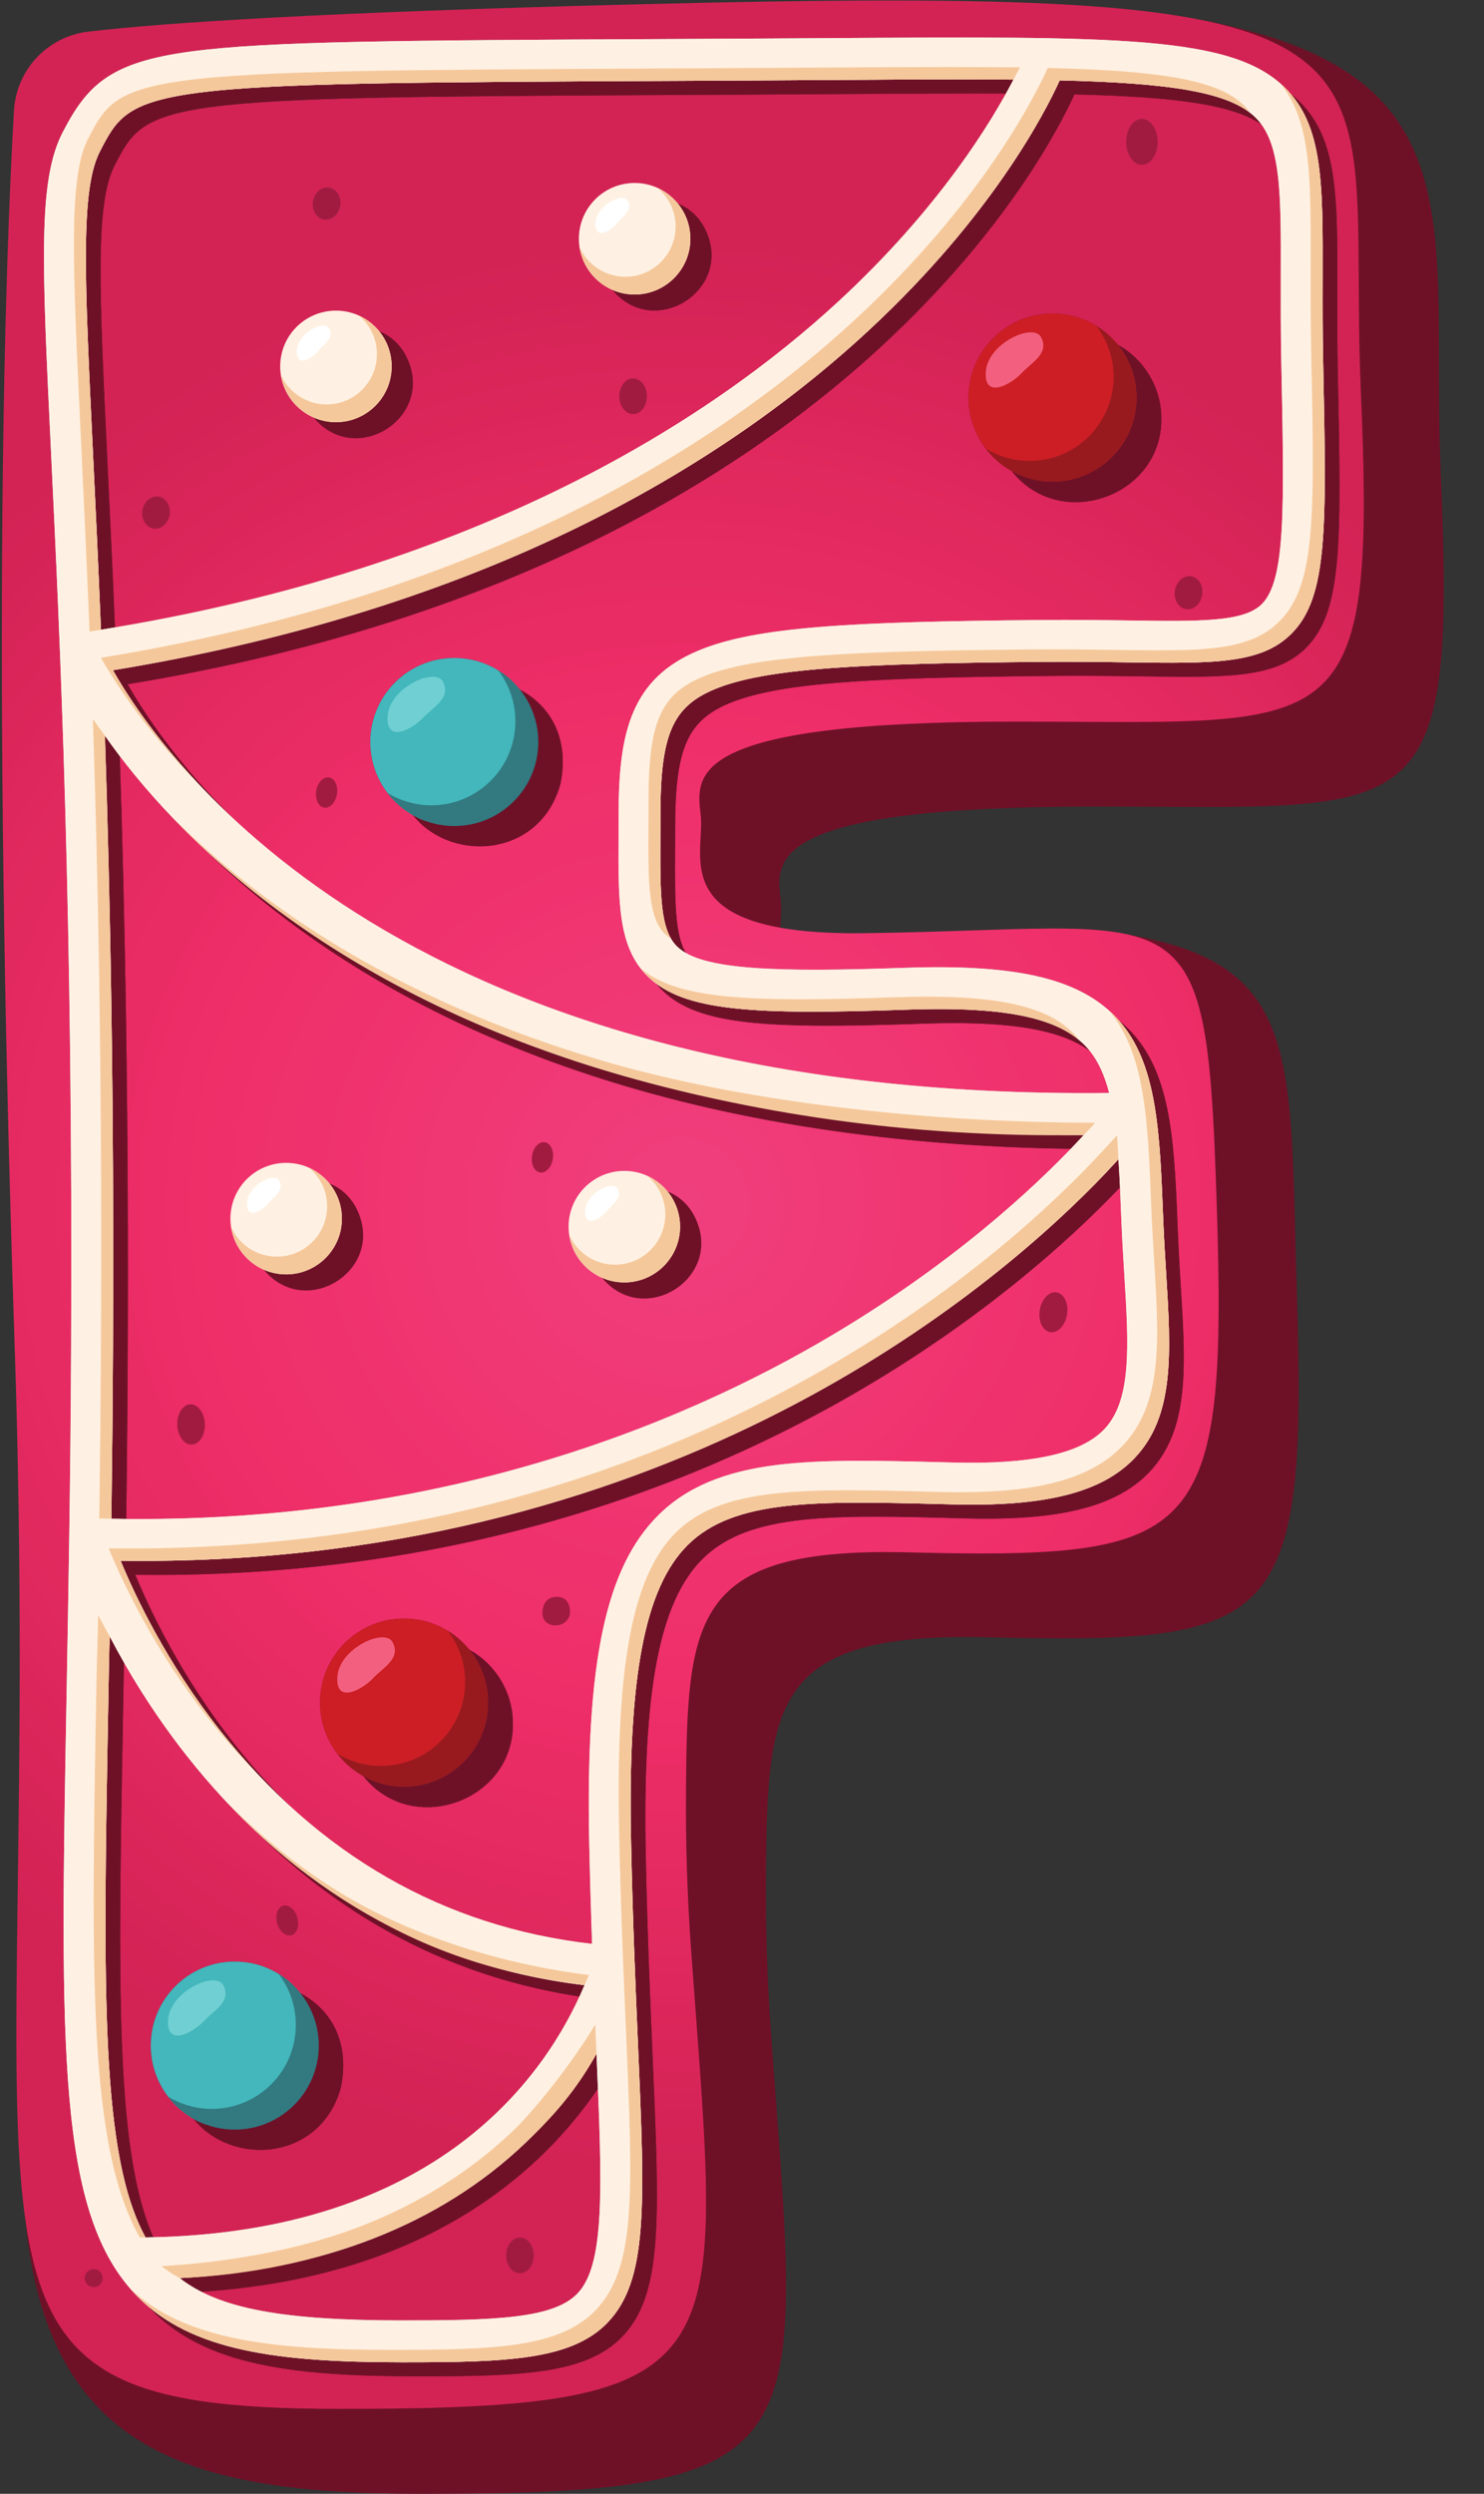
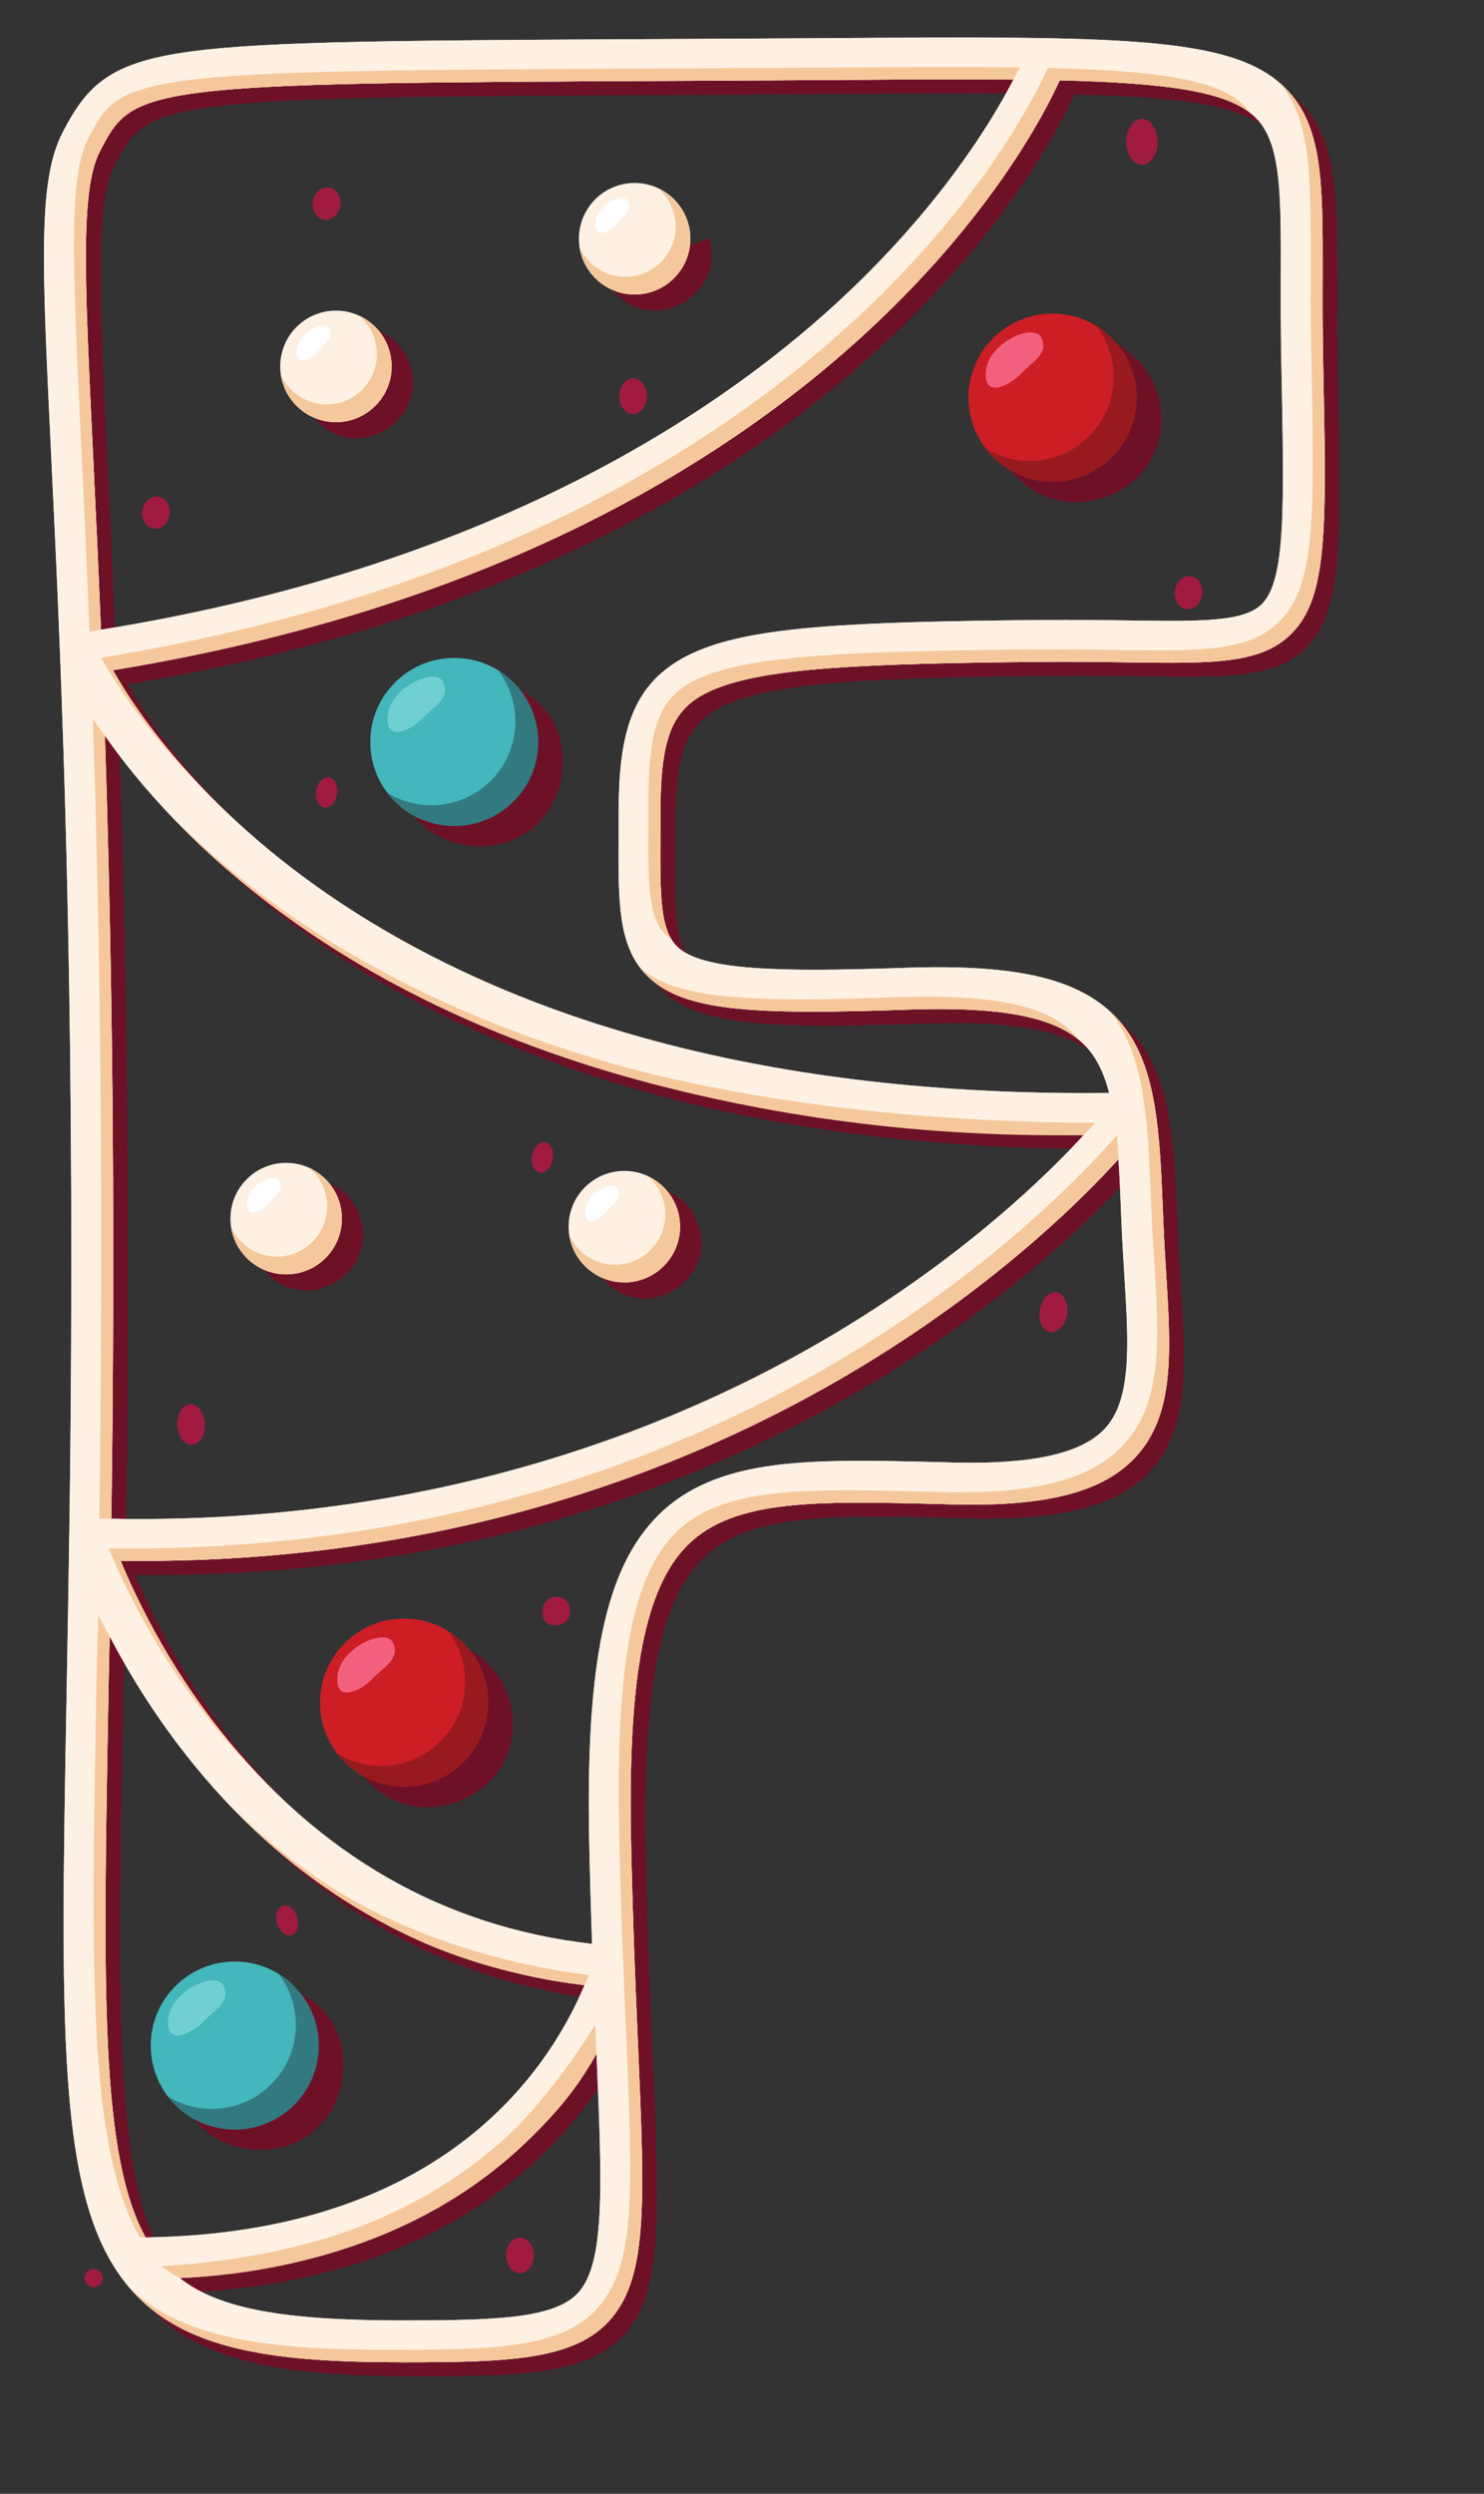
<svg xmlns="http://www.w3.org/2000/svg" xmlns:xlink="http://www.w3.org/1999/xlink" height="500.1" preserveAspectRatio="xMidYMid meet" version="1.0" viewBox="105.0 -0.1 297.7 500.1" width="297.7" zoomAndPan="magnify">
  <rect x="105.0" y="-0.1" width="297.7" height="500.1" fill="#333333" stroke="none" />
  <defs>
    <clipPath id="a">
      <path d="M 105 0 L 379 0 L 379 483 L 105 483 Z M 105 0" />
    </clipPath>
    <clipPath id="b">
      <path d="M 173.121 482.965 C 129.105 482.965 114.547 476.066 110.09 445.043 C 105.746 414.801 111 361.637 107.934 269.602 C 103.219 127.984 106.129 50.93 107.805 22.059 C 108.277 13.855 114.578 7.188 122.738 6.238 C 138.055 4.453 169.359 2.367 232.102 0.785 C 251.758 0.289 268.754 0 283.449 0 C 312.039 0 331.93 1.09 345.77 3.859 C 384.188 11.551 375.988 32.188 377.996 78.387 C 380.707 140.75 375.535 144.691 330.738 144.691 C 324.25 144.691 316.918 144.609 308.672 144.609 C 243.484 144.609 244.52 154.957 245.555 163.234 C 246.406 170.066 240.68 182.219 261.531 185.938 C 265.512 186.645 270.457 187.051 276.602 187.051 C 277.273 187.051 277.965 187.043 278.664 187.035 C 294.684 186.812 306.949 186.102 316.379 186.102 C 319.164 186.102 321.695 186.164 324.008 186.316 C 324.211 186.332 324.414 186.348 324.613 186.359 C 327.191 186.555 329.484 186.871 331.523 187.355 C 346.535 190.918 347.898 203.555 349.137 243.16 C 351.012 303.156 346.199 311.422 302.02 311.422 C 297.434 311.422 292.414 311.332 286.941 311.199 C 285.492 311.168 284.098 311.148 282.742 311.148 C 243.941 311.148 242.887 325.34 242.613 358.516 C 242.523 369.344 242.863 380.18 243.641 390.98 C 249.691 474.773 254.633 482.965 173.121 482.965 M 134.824 462.504 C 135.047 462.742 135.27 462.977 135.496 463.211 C 146.293 474.207 163.754 476.422 188.434 476.434 C 188.66 476.434 188.883 476.434 189.105 476.434 C 209.645 476.434 222.637 475.984 229.84 468.465 C 237.965 459.984 237.328 445.184 235.934 412.754 C 235.461 401.75 234.871 388.059 234.543 372.105 C 233.867 338.949 237.27 321.137 245.918 312.531 C 252.992 305.496 264.363 304.055 280.539 304.055 C 285.66 304.055 291.266 304.195 297.363 304.355 L 299 304.398 C 300.328 304.43 301.625 304.449 302.879 304.449 C 319.211 304.449 329.344 301.555 335.457 295.215 C 343.656 286.715 342.867 273.988 341.871 257.879 C 341.656 254.387 341.434 250.777 341.285 246.992 C 340.633 230.215 340.117 216.961 333.16 208.254 C 332.07 206.895 330.844 205.66 329.473 204.559 C 325.844 200.445 320.809 197.613 314.121 195.93 C 308.641 194.543 301.746 193.863 293.172 193.863 C 291.109 193.863 288.945 193.902 286.684 193.98 C 279.84 194.219 273.758 194.363 268.422 194.363 C 255.523 194.363 246.988 193.508 242.59 191.012 C 240.348 187.246 240.379 180.629 240.426 170.539 C 240.43 169.066 240.438 167.523 240.438 165.914 C 240.438 150.039 242.875 144.434 251.297 140.926 C 261.496 136.68 280.555 135.773 316.828 135.441 C 318.426 135.43 319.973 135.422 321.473 135.422 C 326.098 135.422 330.285 135.48 334.094 135.535 C 337.234 135.578 340.121 135.617 342.777 135.617 C 354.75 135.617 362.043 134.797 367.043 129.766 C 374.336 122.426 374.059 108.773 373.391 75.793 L 373.375 75.148 C 373.246 68.902 373.266 63.23 373.277 58.23 C 373.328 39.328 373.355 27.918 365.777 20.371 C 365.195 19.789 364.574 19.238 363.914 18.723 C 363.57 18.324 363.211 17.934 362.832 17.559 C 354.066 8.824 337.188 7.426 297.637 7.426 C 289.422 7.426 280.23 7.484 269.93 7.555 C 264.344 7.59 258.438 7.629 252.188 7.66 L 239.504 7.727 C 185.867 7.992 158.945 8.129 143.348 10.219 C 127.254 12.379 122.57 16.762 117.582 26.418 C 112.617 36.035 113.387 52.086 115.25 90.859 C 117.016 127.617 119.684 183.164 119.266 270.41 C 119.141 296.734 118.727 319.484 118.359 339.555 C 117.051 411.27 116.457 443.996 132.551 460.398 C 133.277 461.137 134.035 461.84 134.824 462.504 M 185.941 465.227 C 185.789 465.227 185.641 465.227 185.492 465.227 C 165.559 465.219 153.422 463.582 145.367 459.477 C 159.141 458.586 171.754 455.934 182.965 451.555 C 194.527 447.031 204.691 440.652 213.176 432.594 C 216.73 429.219 220.949 424.602 224.953 418.73 C 225.883 441.59 225.887 454.566 220.832 459.844 C 216.047 464.836 204.449 465.227 185.941 465.227 M 135.754 448.559 C 128.086 431.133 128.68 398.398 129.699 342.523 C 129.758 339.508 129.812 336.434 129.867 333.293 C 133.148 339.027 137.262 345.379 142.32 351.816 C 146.859 357.598 151.727 362.891 156.891 367.664 C 163.656 374.328 170.965 380.074 178.742 384.836 C 191.699 392.766 205.961 397.941 221.25 400.277 C 212.988 418.188 191.078 447.242 135.754 448.559 M 143.797 424.777 C 147.062 428.871 152.145 431.027 157.223 431.027 C 164.137 431.027 171.047 427.035 173.391 418.496 C 175.301 409.082 171.086 402.57 165.074 399.531 C 164.371 398.551 163.527 397.664 162.543 396.883 C 159.668 394.613 156.043 393.258 152.098 393.258 C 142.789 393.258 135.242 400.801 135.242 410.109 C 135.242 416.402 138.688 421.883 143.797 424.777 M 223.773 389.719 C 200.508 387.066 180.098 377.703 162.848 361.785 C 159.09 358.07 155.484 354.031 152.047 349.672 C 141.43 336.219 135.129 322.938 132.145 315.703 C 133.547 315.723 134.945 315.73 136.332 315.73 C 241.547 315.73 304.793 263.324 327.543 240.219 C 328.301 239.449 329.016 238.711 329.68 238.012 C 329.777 240.102 329.863 242.27 329.949 244.508 C 330.102 248.387 330.328 252.047 330.547 255.582 C 331.414 269.637 332.102 280.734 326.469 286.574 C 322.152 291.051 313.418 293.238 299.816 293.238 C 298.668 293.238 297.484 293.223 296.27 293.191 L 294.633 293.148 C 288.609 292.992 282.965 292.848 277.715 292.848 C 271.539 292.848 265.91 293.051 260.867 293.676 C 250.215 294.996 242.645 298.203 237.051 303.77 C 226.477 314.281 222.465 333.316 223.203 369.465 C 223.352 376.695 223.555 383.457 223.773 389.719 M 177.898 356.078 C 181.289 360.387 186.004 362.305 190.688 362.305 C 199.656 362.309 208.531 355.281 207.852 344.555 C 207.59 339.113 204.48 333.949 199.828 331.133 C 199.609 330.996 199.391 330.871 199.172 330.746 C 198.383 329.77 197.488 328.883 196.504 328.105 C 193.629 325.836 190.004 324.48 186.059 324.48 C 176.75 324.48 169.203 332.023 169.203 341.332 C 169.203 347.68 172.715 353.207 177.898 356.078 M 133.156 304.516 C 132.215 304.516 131.273 304.512 130.324 304.5 C 130.453 294.672 130.555 284.281 130.609 273.266 C 130.848 223.004 130.066 183.238 129.023 151.512 C 133.305 157.137 138.891 163.543 146.055 170.211 C 151.48 175.523 157.906 181.055 165.484 186.535 C 184.016 199.938 205.953 210.445 230.68 217.762 C 257.238 225.621 287.16 229.82 319.809 230.277 C 311.52 238.891 296.824 252.344 275.348 265.578 C 246.078 283.617 198.129 304.516 133.156 304.516 M 322.84 219.109 C 230.734 219.109 179.203 189.535 151.953 164.203 C 140.621 153.09 133.984 143.07 130.598 137.113 C 164.34 131.598 195.086 122.258 222.055 109.324 C 244.941 98.352 265.18 84.773 282.211 68.98 C 307.039 45.949 317.672 25.137 320.531 18.828 C 340.414 19.301 352.109 20.797 358.047 24.836 C 362 30.262 361.977 40.027 361.934 55.395 C 361.922 60.441 361.906 66.16 362.035 72.508 L 362.047 73.148 C 362.633 101.824 362.922 116.223 358.141 121.031 C 355.316 123.875 349.309 124.41 339.828 124.41 C 337.234 124.41 334.383 124.371 331.262 124.328 C 327.426 124.273 323.203 124.215 318.527 124.215 C 317.004 124.215 315.43 124.219 313.805 124.234 C 275.652 124.586 256.68 125.551 245.125 130.363 C 231.719 135.945 229.098 146.594 229.098 163.102 C 229.098 164.695 229.09 166.227 229.082 167.688 C 229.02 181.07 228.98 189.914 234.996 195.75 C 235.516 196.254 236.066 196.723 236.66 197.164 C 237.055 197.648 237.48 198.113 237.941 198.566 C 243.473 203.93 252.996 205.59 270.977 205.59 C 276.461 205.59 282.734 205.434 289.922 205.184 C 292.172 205.105 294.309 205.066 296.332 205.066 C 309.805 205.066 318.422 206.824 323.645 210.672 C 323.648 210.672 323.652 210.676 323.652 210.68 C 325.418 212.887 326.637 215.719 327.508 219.086 C 325.941 219.102 324.383 219.109 322.84 219.109 M 187.832 163.363 C 191.102 167.457 196.18 169.613 201.258 169.617 C 208.172 169.617 215.086 165.621 217.43 157.086 C 219.34 147.668 215.121 141.156 209.113 138.117 C 208.406 137.141 207.566 136.254 206.578 135.473 C 203.707 133.199 200.078 131.844 196.133 131.844 C 186.824 131.844 179.281 139.391 179.281 148.695 C 179.281 154.988 182.727 160.469 187.832 163.363 M 307.984 94.379 C 311.375 98.688 316.086 100.605 320.773 100.605 C 329.742 100.605 338.617 93.578 337.938 82.852 C 337.676 77.41 334.562 72.25 329.91 69.43 C 329.691 69.297 329.477 69.168 329.258 69.047 C 328.469 68.07 327.57 67.184 326.586 66.402 C 323.715 64.137 320.086 62.777 316.141 62.777 C 306.832 62.777 299.289 70.32 299.289 79.629 C 299.289 85.98 302.797 91.508 307.984 94.379 M 128.062 125.719 C 127.555 113.508 127.035 102.762 126.582 93.27 C 124.902 58.27 124.059 40.695 127.988 33.086 C 131.254 26.762 133.055 23.277 147.41 21.352 C 162.473 19.332 190.898 19.191 242.496 18.934 L 255.18 18.871 C 261.434 18.84 267.344 18.801 272.93 18.762 C 283.086 18.695 292.207 18.637 300.375 18.637 C 302.59 18.637 304.734 18.641 306.809 18.648 C 301.836 27.621 291.488 43.465 273.16 60.375 C 248.156 83.445 202.887 113.133 128.062 125.719" />
    </clipPath>
    <clipPath id="c">
-       <path d="M 173.121 482.965 C 129.105 482.965 114.547 476.066 110.09 445.043 C 105.746 414.801 111 361.637 107.934 269.602 C 103.219 127.984 106.129 50.93 107.805 22.059 C 108.277 13.855 114.578 7.188 122.738 6.238 C 138.055 4.453 169.359 2.367 232.102 0.785 C 251.758 0.289 268.754 0 283.449 0 C 312.039 0 331.93 1.09 345.77 3.859 C 384.188 11.551 375.988 32.188 377.996 78.387 C 380.707 140.75 375.535 144.691 330.738 144.691 C 324.25 144.691 316.918 144.609 308.672 144.609 C 243.484 144.609 244.52 154.957 245.555 163.234 C 246.406 170.066 240.68 182.219 261.531 185.938 C 265.512 186.645 270.457 187.051 276.602 187.051 C 277.273 187.051 277.965 187.043 278.664 187.035 C 294.684 186.812 306.949 186.102 316.379 186.102 C 319.164 186.102 321.695 186.164 324.008 186.316 C 324.211 186.332 324.414 186.348 324.613 186.359 C 327.191 186.555 329.484 186.871 331.523 187.355 C 346.535 190.918 347.898 203.555 349.137 243.16 C 351.012 303.156 346.199 311.422 302.02 311.422 C 297.434 311.422 292.414 311.332 286.941 311.199 C 285.492 311.168 284.098 311.148 282.742 311.148 C 243.941 311.148 242.887 325.34 242.613 358.516 C 242.523 369.344 242.863 380.18 243.641 390.98 C 249.691 474.773 254.633 482.965 173.121 482.965 M 134.824 462.504 C 135.047 462.742 135.27 462.977 135.496 463.211 C 146.293 474.207 163.754 476.422 188.434 476.434 C 188.66 476.434 188.883 476.434 189.105 476.434 C 209.645 476.434 222.637 475.984 229.84 468.465 C 237.965 459.984 237.328 445.184 235.934 412.754 C 235.461 401.75 234.871 388.059 234.543 372.105 C 233.867 338.949 237.27 321.137 245.918 312.531 C 252.992 305.496 264.363 304.055 280.539 304.055 C 285.66 304.055 291.266 304.195 297.363 304.355 L 299 304.398 C 300.328 304.43 301.625 304.449 302.879 304.449 C 319.211 304.449 329.344 301.555 335.457 295.215 C 343.656 286.715 342.867 273.988 341.871 257.879 C 341.656 254.387 341.434 250.777 341.285 246.992 C 340.633 230.215 340.117 216.961 333.16 208.254 C 332.07 206.895 330.844 205.66 329.473 204.559 C 325.844 200.445 320.809 197.613 314.121 195.93 C 308.641 194.543 301.746 193.863 293.172 193.863 C 291.109 193.863 288.945 193.902 286.684 193.98 C 279.84 194.219 273.758 194.363 268.422 194.363 C 255.523 194.363 246.988 193.508 242.59 191.012 C 240.348 187.246 240.379 180.629 240.426 170.539 C 240.43 169.066 240.438 167.523 240.438 165.914 C 240.438 150.039 242.875 144.434 251.297 140.926 C 261.496 136.68 280.555 135.773 316.828 135.441 C 318.426 135.43 319.973 135.422 321.473 135.422 C 326.098 135.422 330.285 135.48 334.094 135.535 C 337.234 135.578 340.121 135.617 342.777 135.617 C 354.75 135.617 362.043 134.797 367.043 129.766 C 374.336 122.426 374.059 108.773 373.391 75.793 L 373.375 75.148 C 373.246 68.902 373.266 63.23 373.277 58.23 C 373.328 39.328 373.355 27.918 365.777 20.371 C 365.195 19.789 364.574 19.238 363.914 18.723 C 363.57 18.324 363.211 17.934 362.832 17.559 C 354.066 8.824 337.188 7.426 297.637 7.426 C 289.422 7.426 280.23 7.484 269.93 7.555 C 264.344 7.59 258.438 7.629 252.188 7.66 L 239.504 7.727 C 185.867 7.992 158.945 8.129 143.348 10.219 C 127.254 12.379 122.57 16.762 117.582 26.418 C 112.617 36.035 113.387 52.086 115.25 90.859 C 117.016 127.617 119.684 183.164 119.266 270.41 C 119.141 296.734 118.727 319.484 118.359 339.555 C 117.051 411.27 116.457 443.996 132.551 460.398 C 133.277 461.137 134.035 461.84 134.824 462.504 M 185.941 465.227 C 185.789 465.227 185.641 465.227 185.492 465.227 C 165.559 465.219 153.422 463.582 145.367 459.477 C 159.141 458.586 171.754 455.934 182.965 451.555 C 194.527 447.031 204.691 440.652 213.176 432.594 C 216.73 429.219 220.949 424.602 224.953 418.73 C 225.883 441.59 225.887 454.566 220.832 459.844 C 216.047 464.836 204.449 465.227 185.941 465.227 M 135.754 448.559 C 128.086 431.133 128.68 398.398 129.699 342.523 C 129.758 339.508 129.812 336.434 129.867 333.293 C 133.148 339.027 137.262 345.379 142.32 351.816 C 146.859 357.598 151.727 362.891 156.891 367.664 C 163.656 374.328 170.965 380.074 178.742 384.836 C 191.699 392.766 205.961 397.941 221.25 400.277 C 212.988 418.188 191.078 447.242 135.754 448.559 M 143.797 424.777 C 147.062 428.871 152.145 431.027 157.223 431.027 C 164.137 431.027 171.047 427.035 173.391 418.496 C 175.301 409.082 171.086 402.57 165.074 399.531 C 164.371 398.551 163.527 397.664 162.543 396.883 C 159.668 394.613 156.043 393.258 152.098 393.258 C 142.789 393.258 135.242 400.801 135.242 410.109 C 135.242 416.402 138.688 421.883 143.797 424.777 M 223.773 389.719 C 200.508 387.066 180.098 377.703 162.848 361.785 C 159.09 358.07 155.484 354.031 152.047 349.672 C 141.43 336.219 135.129 322.938 132.145 315.703 C 133.547 315.723 134.945 315.73 136.332 315.73 C 241.547 315.73 304.793 263.324 327.543 240.219 C 328.301 239.449 329.016 238.711 329.68 238.012 C 329.777 240.102 329.863 242.27 329.949 244.508 C 330.102 248.387 330.328 252.047 330.547 255.582 C 331.414 269.637 332.102 280.734 326.469 286.574 C 322.152 291.051 313.418 293.238 299.816 293.238 C 298.668 293.238 297.484 293.223 296.27 293.191 L 294.633 293.148 C 288.609 292.992 282.965 292.848 277.715 292.848 C 271.539 292.848 265.91 293.051 260.867 293.676 C 250.215 294.996 242.645 298.203 237.051 303.77 C 226.477 314.281 222.465 333.316 223.203 369.465 C 223.352 376.695 223.555 383.457 223.773 389.719 M 177.898 356.078 C 181.289 360.387 186.004 362.305 190.688 362.305 C 199.656 362.309 208.531 355.281 207.852 344.555 C 207.59 339.113 204.48 333.949 199.828 331.133 C 199.609 330.996 199.391 330.871 199.172 330.746 C 198.383 329.77 197.488 328.883 196.504 328.105 C 193.629 325.836 190.004 324.48 186.059 324.48 C 176.75 324.48 169.203 332.023 169.203 341.332 C 169.203 347.68 172.715 353.207 177.898 356.078 M 133.156 304.516 C 132.215 304.516 131.273 304.512 130.324 304.5 C 130.453 294.672 130.555 284.281 130.609 273.266 C 130.848 223.004 130.066 183.238 129.023 151.512 C 133.305 157.137 138.891 163.543 146.055 170.211 C 151.48 175.523 157.906 181.055 165.484 186.535 C 184.016 199.938 205.953 210.445 230.68 217.762 C 257.238 225.621 287.16 229.82 319.809 230.277 C 311.52 238.891 296.824 252.344 275.348 265.578 C 246.078 283.617 198.129 304.516 133.156 304.516 M 322.84 219.109 C 230.734 219.109 179.203 189.535 151.953 164.203 C 140.621 153.09 133.984 143.07 130.598 137.113 C 164.34 131.598 195.086 122.258 222.055 109.324 C 244.941 98.352 265.18 84.773 282.211 68.98 C 307.039 45.949 317.672 25.137 320.531 18.828 C 340.414 19.301 352.109 20.797 358.047 24.836 C 362 30.262 361.977 40.027 361.934 55.395 C 361.922 60.441 361.906 66.16 362.035 72.508 L 362.047 73.148 C 362.633 101.824 362.922 116.223 358.141 121.031 C 355.316 123.875 349.309 124.41 339.828 124.41 C 337.234 124.41 334.383 124.371 331.262 124.328 C 327.426 124.273 323.203 124.215 318.527 124.215 C 317.004 124.215 315.43 124.219 313.805 124.234 C 275.652 124.586 256.68 125.551 245.125 130.363 C 231.719 135.945 229.098 146.594 229.098 163.102 C 229.098 164.695 229.09 166.227 229.082 167.688 C 229.02 181.07 228.98 189.914 234.996 195.75 C 235.516 196.254 236.066 196.723 236.66 197.164 C 237.055 197.648 237.48 198.113 237.941 198.566 C 243.473 203.93 252.996 205.59 270.977 205.59 C 276.461 205.59 282.734 205.434 289.922 205.184 C 292.172 205.105 294.309 205.066 296.332 205.066 C 309.805 205.066 318.422 206.824 323.645 210.672 C 323.648 210.672 323.652 210.676 323.652 210.68 C 325.418 212.887 326.637 215.719 327.508 219.086 C 325.941 219.102 324.383 219.109 322.84 219.109 M 187.832 163.363 C 191.102 167.457 196.18 169.613 201.258 169.617 C 208.172 169.617 215.086 165.621 217.43 157.086 C 219.34 147.668 215.121 141.156 209.113 138.117 C 208.406 137.141 207.566 136.254 206.578 135.473 C 203.707 133.199 200.078 131.844 196.133 131.844 C 186.824 131.844 179.281 139.391 179.281 148.695 C 179.281 154.988 182.727 160.469 187.832 163.363 M 307.984 94.379 C 311.375 98.688 316.086 100.605 320.773 100.605 C 329.742 100.605 338.617 93.578 337.938 82.852 C 337.676 77.41 334.562 72.25 329.91 69.43 C 329.691 69.297 329.477 69.168 329.258 69.047 C 328.469 68.07 327.57 67.184 326.586 66.402 C 323.715 64.137 320.086 62.777 316.141 62.777 C 306.832 62.777 299.289 70.32 299.289 79.629 C 299.289 85.98 302.797 91.508 307.984 94.379 M 128.062 125.719 C 127.555 113.508 127.035 102.762 126.582 93.27 C 124.902 58.27 124.059 40.695 127.988 33.086 C 131.254 26.762 133.055 23.277 147.41 21.352 C 162.473 19.332 190.898 19.191 242.496 18.934 L 255.18 18.871 C 261.434 18.84 267.344 18.801 272.93 18.762 C 283.086 18.695 292.207 18.637 300.375 18.637 C 302.59 18.637 304.734 18.641 306.809 18.648 C 301.836 27.621 291.488 43.465 273.16 60.375 C 248.156 83.445 202.887 113.133 128.062 125.719" />
-     </clipPath>
+       </clipPath>
    <clipPath id="e">
      <path d="M 138 397 L 151 397 L 151 409 L 138 409 Z M 138 397" />
    </clipPath>
    <clipPath id="f">
      <path d="M 140.633 408.105 C 139.418 408.105 138.551 407.277 138.723 404.898 C 139.047 400.484 144.531 397.027 147.742 397.027 C 148.699 397.027 149.453 397.332 149.809 398.016 C 151.527 401.305 147.852 403.082 145.887 405.219 C 144.738 406.469 142.34 408.105 140.633 408.105" />
    </clipPath>
    <radialGradient cx="0" cy="0" fx="0" fy="0" gradientTransform="translate(241.978 241.482)" gradientUnits="userSpaceOnUse" id="d" r="196.183" xlink:actuate="onLoad" xlink:show="other" xlink:type="simple">
      <stop offset="0" stop-color="#f13f7e" />
      <stop offset=".016" stop-color="#f03f7d" />
      <stop offset=".027" stop-color="#f03e7d" />
      <stop offset=".039" stop-color="#f03e7c" />
      <stop offset=".051" stop-color="#f03d7b" />
      <stop offset=".063" stop-color="#f03d7b" />
      <stop offset=".074" stop-color="#f03d7a" />
      <stop offset=".086" stop-color="#f03c7a" />
      <stop offset=".098" stop-color="#f03c79" />
      <stop offset=".109" stop-color="#f03b79" />
      <stop offset=".121" stop-color="#f03b78" />
      <stop offset=".133" stop-color="#f03b78" />
      <stop offset=".145" stop-color="#f03a77" />
      <stop offset=".168" stop-color="#f03977" />
      <stop offset=".18" stop-color="#f03976" />
      <stop offset=".191" stop-color="#f03876" />
      <stop offset=".203" stop-color="#f03875" />
      <stop offset=".215" stop-color="#f03875" />
      <stop offset=".227" stop-color="#f03774" />
      <stop offset=".238" stop-color="#f03774" />
      <stop offset=".25" stop-color="#f03673" />
      <stop offset=".262" stop-color="#f03673" />
      <stop offset=".27" stop-color="#f03672" />
      <stop offset=".277" stop-color="#f03672" />
      <stop offset=".285" stop-color="#f03572" />
      <stop offset=".293" stop-color="#f03571" />
      <stop offset=".301" stop-color="#f03571" />
      <stop offset=".309" stop-color="#f03571" />
      <stop offset=".316" stop-color="#f03470" />
      <stop offset=".324" stop-color="#f03470" />
      <stop offset=".332" stop-color="#f03370" />
      <stop offset=".34" stop-color="#f0336f" />
      <stop offset=".348" stop-color="#f0336f" />
      <stop offset=".355" stop-color="#f0336f" />
      <stop offset=".363" stop-color="#ef336e" />
      <stop offset=".371" stop-color="#ef326e" />
      <stop offset=".379" stop-color="#ef326e" />
      <stop offset=".395" stop-color="#ef326d" />
      <stop offset=".41" stop-color="#ef316c" />
      <stop offset=".426" stop-color="#ef316c" />
      <stop offset=".434" stop-color="#ef316b" />
      <stop offset=".441" stop-color="#ef306b" />
      <stop offset=".457" stop-color="#ef306a" />
      <stop offset=".465" stop-color="#ef2f6a" />
      <stop offset=".473" stop-color="#ef2f69" />
      <stop offset=".48" stop-color="#ef2f69" />
      <stop offset=".496" stop-color="#ee2f68" />
      <stop offset=".512" stop-color="#ee2e68" />
      <stop offset=".523" stop-color="#ed2e68" />
      <stop offset=".535" stop-color="#ed2d67" />
      <stop offset=".547" stop-color="#ec2d67" />
      <stop offset=".551" stop-color="#ec2d67" />
      <stop offset=".555" stop-color="#ec2d66" />
      <stop offset=".559" stop-color="#eb2d66" />
      <stop offset=".563" stop-color="#eb2c66" />
      <stop offset=".566" stop-color="#eb2c66" />
      <stop offset=".578" stop-color="#ea2c65" />
      <stop offset=".59" stop-color="#ea2c65" />
      <stop offset=".602" stop-color="#e92c64" />
      <stop offset=".613" stop-color="#e92c64" />
      <stop offset=".625" stop-color="#e82b63" />
      <stop offset=".637" stop-color="#e72b63" />
      <stop offset=".645" stop-color="#e62b63" />
      <stop offset=".652" stop-color="#e62b62" />
      <stop offset=".66" stop-color="#e52b62" />
      <stop offset=".668" stop-color="#e52b61" />
      <stop offset=".676" stop-color="#e52b61" />
      <stop offset=".684" stop-color="#e42a61" />
      <stop offset=".691" stop-color="#e42a60" />
      <stop offset=".707" stop-color="#e32960" />
      <stop offset=".715" stop-color="#e32960" />
      <stop offset=".723" stop-color="#e2295f" />
      <stop offset=".73" stop-color="#e2295f" />
      <stop offset=".746" stop-color="#e1295e" />
      <stop offset=".762" stop-color="#e0295e" />
      <stop offset=".773" stop-color="#e0285d" />
      <stop offset=".777" stop-color="#df285d" />
      <stop offset=".781" stop-color="#df285d" />
      <stop offset=".785" stop-color="#df285c" />
      <stop offset=".789" stop-color="#de275c" />
      <stop offset=".801" stop-color="#de275c" />
      <stop offset=".813" stop-color="#dd265b" />
      <stop offset=".824" stop-color="#dc265b" />
      <stop offset=".832" stop-color="#dc265a" />
      <stop offset=".84" stop-color="#db265a" />
      <stop offset=".848" stop-color="#da265a" />
      <stop offset=".863" stop-color="#da2559" />
      <stop offset=".879" stop-color="#d92559" />
      <stop offset=".891" stop-color="#d82558" />
      <stop offset=".902" stop-color="#d72558" />
      <stop offset=".914" stop-color="#d72458" />
      <stop offset=".922" stop-color="#d62457" />
      <stop offset=".93" stop-color="#d62357" />
      <stop offset=".945" stop-color="#d52356" />
      <stop offset=".957" stop-color="#d52356" />
      <stop offset=".965" stop-color="#d42356" />
      <stop offset=".973" stop-color="#d42355" />
      <stop offset=".977" stop-color="#d32355" />
      <stop offset=".988" stop-color="#d32354" />
      <stop offset="1" stop-color="#d22354" />
    </radialGradient>
  </defs>
  <g>
    <g>
-       <path d="M 138.785 23.273 C 130.625 24.223 124.324 30.891 123.848 39.094 C 122.176 67.965 119.262 145.02 123.98 286.637 C 126.879 373.742 107.176 413.996 110.086 445.012 C 114.438 491.391 142.855 500 189.168 500 C 270.676 500 265.738 491.809 259.688 408.016 C 258.906 397.215 258.57 386.379 258.656 375.551 C 258.941 341.215 260.059 327.219 302.984 328.234 C 361.16 329.613 367.25 326.418 365.184 260.195 C 363.586 209.176 366.887 191.301 324.609 186.359 C 315.461 185.289 309.859 203.855 294.707 204.07 C 254.012 204.637 262.633 188.547 261.598 180.27 C 260.562 171.992 259.527 161.645 324.715 161.645 C 389.902 161.645 397.145 166.816 394.043 95.422 C 391.871 45.543 402.742 14.484 345.734 3.855 C 324.418 -0.121 297.586 16.57 248.145 17.816 C 185.402 19.402 154.098 21.488 138.785 23.273" fill="#6e1127" />
-     </g>
+       </g>
    <g clip-path="url(#a)">
      <g clip-path="url(#b)">
        <g clip-path="url(#c)">
          <path d="M 103.219 0 L 103.219 482.965 L 384.188 482.965 L 384.188 0 Z M 103.219 0" fill="url(#d)" />
        </g>
      </g>
    </g>
    <g>
      <path d="M 361.09 123.848 C 357.488 127.469 348.727 127.344 334.211 127.141 C 329.121 127.066 323.355 126.988 316.754 127.047 C 278.598 127.395 259.629 128.363 248.07 133.176 C 234.664 138.758 232.043 149.406 232.043 165.914 C 232.043 167.508 232.035 169.039 232.031 170.5 C 231.969 183.887 231.926 192.727 237.941 198.566 C 245.16 205.57 259.18 206.254 289.922 205.184 C 310.406 204.473 321.379 206.957 326.602 213.492 C 328.363 215.699 329.586 218.531 330.453 221.898 C 190.344 223.398 142.004 157.172 130.598 137.113 C 164.34 131.598 195.086 122.258 222.055 109.324 C 244.941 98.352 265.18 84.773 282.211 68.98 C 307.039 45.949 317.672 25.137 320.531 18.828 C 342.676 19.355 354.664 21.148 359.855 26.316 C 364.953 31.395 364.926 41.488 364.883 58.211 C 364.867 63.258 364.855 68.977 364.984 75.32 L 364.996 75.965 C 365.578 104.641 365.871 119.035 361.09 123.848 M 329.414 289.387 C 324.734 294.238 314.859 296.402 299.215 296.004 L 297.582 295.961 C 284.469 295.625 273.145 295.332 263.816 296.488 C 253.16 297.809 245.594 301.016 239.996 306.582 C 229.426 317.098 225.414 336.129 226.152 372.277 C 226.297 379.512 226.5 386.27 226.719 392.531 C 196.93 389.141 171.824 374.742 152.047 349.672 C 141.43 336.219 135.129 322.938 132.145 315.703 C 239.867 317.117 304.496 263.629 327.543 240.219 C 329.414 238.316 331.004 236.625 332.309 235.184 C 332.57 238.938 332.727 243 332.895 247.32 C 333.047 251.199 333.273 254.859 333.492 258.395 C 334.359 272.449 335.047 283.547 329.414 289.387 M 223.777 462.656 C 218.953 467.688 207.211 468.047 188.438 468.039 C 164.566 468.027 151.871 465.684 143.992 459.559 C 158.301 458.762 171.379 456.082 182.965 451.555 C 194.527 447.031 204.691 440.652 213.176 432.594 C 217.527 428.461 222.879 422.469 227.609 414.586 C 228.777 441.801 229.324 456.867 223.777 462.656 M 129.699 342.523 C 129.77 338.711 129.84 334.805 129.91 330.793 C 133.555 337.777 138.586 346.125 145.266 354.633 C 155.02 367.051 166.281 377.211 178.742 384.836 C 192.809 393.445 208.414 398.809 225.203 400.812 C 217.719 418.57 196.059 450.559 137.152 451.398 C 128.02 434.801 128.621 401.598 129.699 342.523 M 128.98 150.238 C 135.965 160.199 147.484 173.516 165.484 186.535 C 184.016 199.938 205.953 210.445 230.68 217.762 C 258.738 226.066 290.551 230.281 325.363 230.32 C 317.758 238.605 302.242 253.637 278.297 268.391 C 248.16 286.965 198.223 308.566 130.285 307.273 C 130.434 296.629 130.551 285.324 130.609 273.266 C 130.852 222.328 130.047 182.172 128.98 150.238 M 127.988 33.086 C 131.254 26.762 133.055 23.277 147.41 21.352 C 162.473 19.332 190.898 19.191 242.496 18.934 L 255.18 18.871 C 261.434 18.84 267.344 18.801 272.93 18.762 C 283.086 18.695 292.207 18.637 300.375 18.637 C 304.207 18.637 307.828 18.648 311.25 18.68 C 307.027 26.852 296.52 44.355 276.109 63.188 C 250.789 86.547 204.703 116.688 128.195 128.996 C 127.645 115.414 127.078 103.602 126.582 93.27 C 124.902 58.27 124.059 40.695 127.988 33.086 M 373.391 75.793 L 373.375 75.148 C 373.246 68.902 373.266 63.23 373.277 58.23 C 373.328 39.328 373.355 27.918 365.777 20.371 C 355.191 9.824 332.777 9.973 272.875 10.367 C 267.293 10.402 261.387 10.441 255.137 10.477 L 242.453 10.539 C 188.816 10.809 161.895 10.941 146.293 13.031 C 130.199 15.188 125.516 19.574 120.531 29.23 C 115.562 38.848 116.336 54.898 118.195 93.672 C 119.961 130.43 122.629 185.977 122.215 273.223 C 122.086 299.551 121.672 322.301 121.305 342.367 C 120 414.082 119.402 446.812 135.496 463.211 C 146.293 474.207 163.754 476.422 188.434 476.434 C 188.66 476.434 188.883 476.434 189.105 476.434 C 209.645 476.434 222.637 475.984 229.84 468.465 C 237.965 459.984 237.328 445.184 235.934 412.754 C 235.461 401.75 234.871 388.059 234.543 372.105 C 233.867 338.949 237.27 321.137 245.918 312.531 C 255.234 303.266 271.992 303.699 297.363 304.355 L 299 304.398 C 317.629 304.871 328.871 302.043 335.457 295.215 C 343.656 286.715 342.867 273.988 341.871 257.879 C 341.656 254.387 341.434 250.777 341.285 246.992 C 340.633 230.215 340.117 216.961 333.16 208.254 C 329.488 203.66 324.227 200.547 317.066 198.738 C 310.266 197.023 301.293 196.387 289.629 196.793 C 263.676 197.695 248.68 197.285 243.789 192.539 C 240.336 189.191 240.371 182.172 240.426 170.539 C 240.43 169.066 240.438 167.523 240.438 165.914 C 240.438 150.039 242.875 144.434 251.297 140.926 C 261.496 136.68 280.555 135.773 316.828 135.441 C 323.336 135.383 329.051 135.465 334.094 135.535 C 351.398 135.777 360.934 135.91 367.043 129.766 C 374.336 122.426 374.059 108.773 373.391 75.793" fill="#6e1127" />
    </g>
    <g>
      <path d="M 358.141 121.031 C 354.543 124.652 345.781 124.531 331.262 124.328 C 326.176 124.254 320.41 124.176 313.805 124.234 C 275.652 124.586 256.68 125.551 245.125 130.363 C 231.719 135.945 229.098 146.594 229.098 163.102 C 229.098 164.695 229.09 166.227 229.082 167.688 C 229.02 181.07 228.98 189.914 234.996 195.75 C 242.215 202.758 256.23 203.441 286.977 202.371 C 307.461 201.656 318.43 204.145 323.652 210.68 C 325.418 212.887 326.637 215.719 327.508 219.086 C 187.398 220.586 139.059 154.359 127.652 134.301 C 161.395 128.785 192.137 119.445 219.109 106.512 C 241.992 95.535 262.23 81.961 279.262 66.164 C 304.094 43.137 314.727 22.324 317.586 16.016 C 339.73 16.543 351.719 18.336 356.906 23.504 C 362.004 28.582 361.98 38.676 361.934 55.395 C 361.922 60.441 361.906 66.16 362.035 72.508 L 362.047 73.148 C 362.633 101.824 362.922 116.223 358.141 121.031 M 326.469 286.574 C 321.785 291.43 311.914 293.59 296.27 293.191 L 294.633 293.148 C 281.523 292.812 270.199 292.52 260.867 293.676 C 250.215 294.996 242.645 298.203 237.051 303.77 C 226.477 314.281 222.465 333.316 223.203 369.465 C 223.352 376.695 223.555 383.457 223.773 389.719 C 193.984 386.324 168.879 371.93 149.098 346.859 C 138.484 333.402 132.184 320.129 129.199 312.891 C 236.918 314.305 301.547 260.816 324.598 237.406 C 326.469 235.504 328.055 233.809 329.363 232.367 C 329.621 236.121 329.781 240.188 329.949 244.508 C 330.102 248.387 330.328 252.047 330.547 255.582 C 331.414 269.637 332.102 280.734 326.469 286.574 M 220.832 459.844 C 216.008 464.875 204.262 465.234 185.492 465.227 C 161.621 465.215 148.926 462.871 141.043 456.742 C 155.355 455.945 168.434 453.27 180.016 448.738 C 191.582 444.219 201.746 437.84 210.227 429.777 C 214.578 425.645 219.93 419.652 224.664 411.77 C 225.832 438.988 226.379 454.055 220.832 459.844 M 126.754 339.711 C 126.824 335.898 126.895 331.988 126.965 327.98 C 130.605 334.965 135.637 343.312 142.32 351.816 C 152.074 364.234 163.336 374.398 175.793 382.023 C 189.863 390.633 205.469 395.996 222.254 398 C 214.773 415.758 193.113 447.746 134.203 448.586 C 125.07 431.988 125.676 398.785 126.754 339.711 M 126.035 147.426 C 133.016 157.387 144.535 170.703 162.535 183.723 C 181.07 197.125 203.004 207.633 227.734 214.949 C 255.793 223.254 287.605 227.469 322.418 227.508 C 314.809 235.793 299.297 250.82 275.348 265.578 C 245.211 284.152 195.273 305.754 127.34 304.461 C 127.484 293.816 127.602 282.512 127.66 270.449 C 127.902 219.516 127.098 179.359 126.035 147.426 M 125.043 30.27 C 128.309 23.945 130.105 20.465 144.461 18.539 C 159.527 16.52 187.949 16.379 239.547 16.121 L 252.234 16.059 C 258.488 16.023 264.398 15.984 269.984 15.949 C 280.141 15.883 289.258 15.82 297.43 15.82 C 301.258 15.82 304.879 15.836 308.301 15.867 C 304.082 24.035 293.57 41.547 273.16 60.375 C 247.844 83.734 201.754 113.871 125.25 126.184 C 124.699 112.602 124.133 100.789 123.637 90.457 C 121.953 55.453 121.109 37.887 125.043 30.27 M 370.441 72.98 L 370.43 72.336 C 370.301 66.09 370.316 60.418 370.332 55.418 C 370.379 36.516 370.41 25.105 362.832 17.559 C 352.246 7.012 329.832 7.16 269.93 7.555 C 264.344 7.59 258.438 7.629 252.188 7.66 L 239.504 7.727 C 185.867 7.992 158.945 8.129 143.348 10.219 C 127.254 12.379 122.57 16.762 117.582 26.418 C 112.617 36.035 113.387 52.086 115.25 90.859 C 117.016 127.617 119.684 183.164 119.266 270.41 C 119.141 296.734 118.727 319.484 118.359 339.555 C 117.051 411.27 116.457 443.996 132.551 460.398 C 143.344 471.395 160.809 473.609 185.488 473.621 C 185.711 473.621 185.938 473.621 186.16 473.621 C 206.695 473.621 219.688 473.168 226.891 465.652 C 235.02 457.168 234.383 442.367 232.984 409.938 C 232.512 398.938 231.922 385.242 231.598 369.293 C 230.922 336.137 234.324 318.32 242.969 309.719 C 252.285 300.453 269.047 300.887 294.418 301.539 L 296.055 301.582 C 314.68 302.059 325.926 299.23 332.512 292.402 C 340.707 283.902 339.922 271.176 338.926 255.066 C 338.707 251.574 338.484 247.965 338.34 244.18 C 337.684 227.402 337.168 214.148 330.211 205.441 C 326.543 200.848 321.277 197.734 314.121 195.93 C 307.32 194.211 298.344 193.574 286.684 193.98 C 260.727 194.883 245.734 194.473 240.844 189.727 C 237.391 186.379 237.422 179.355 237.477 167.727 C 237.484 166.25 237.492 164.711 237.492 163.102 C 237.492 147.227 239.93 141.621 248.352 138.113 C 258.551 133.867 277.609 132.961 313.883 132.629 C 320.391 132.57 326.102 132.648 331.145 132.723 C 348.453 132.965 357.988 133.098 364.098 126.949 C 371.391 119.613 371.113 105.961 370.441 72.98" fill="#fef1e3" />
    </g>
    <g>
      <path d="M 337.23 28.348 C 337.23 30.887 335.816 32.945 334.074 32.945 C 332.332 32.945 330.918 30.887 330.918 28.348 C 330.918 25.805 332.332 23.746 334.074 23.746 C 335.816 23.746 337.23 25.805 337.23 28.348" fill="#a11b41" />
    </g>
    <g>
      <path d="M 172.598 159.16 C 172.328 160.84 171.18 162.047 170.031 161.859 C 168.883 161.676 168.168 160.168 168.438 158.492 C 168.707 156.816 169.859 155.609 171.008 155.797 C 172.156 155.98 172.867 157.488 172.598 159.16" fill="#a11b41" />
    </g>
    <g>
      <path d="M 215.895 232.328 C 215.625 234.004 214.477 235.211 213.328 235.027 C 212.18 234.844 211.465 233.336 211.734 231.66 C 212.004 229.984 213.152 228.777 214.301 228.961 C 215.453 229.148 216.164 230.652 215.895 232.328" fill="#a11b41" />
    </g>
    <g>
      <path d="M 164.652 384.441 C 165.117 386.074 164.586 387.656 163.469 387.973 C 162.348 388.293 161.066 387.227 160.602 385.594 C 160.137 383.965 160.668 382.383 161.785 382.066 C 162.906 381.746 164.191 382.812 164.652 384.441" fill="#a11b41" />
    </g>
    <g>
      <path d="M 319.055 263.5 C 318.699 265.703 317.188 267.293 315.676 267.051 C 314.164 266.809 313.227 264.824 313.578 262.621 C 313.934 260.414 315.445 258.828 316.957 259.07 C 318.469 259.312 319.406 261.297 319.055 263.5" fill="#a11b41" />
    </g>
    <g>
      <path d="M 122.004 456.438 C 122.176 455.449 123.113 454.789 124.098 454.961 C 125.082 455.129 125.742 456.066 125.574 457.051 C 125.402 458.035 124.469 458.699 123.48 458.527 C 122.496 458.359 121.836 457.422 122.004 456.438" fill="#a11b41" />
    </g>
    <g>
      <path d="M 139.031 103.125 C 138.746 104.895 137.293 106.129 135.781 105.887 C 134.27 105.641 133.273 104.012 133.559 102.246 C 133.84 100.48 135.297 99.242 136.809 99.488 C 138.32 99.73 139.316 101.359 139.031 103.125" fill="#a11b41" />
    </g>
    <g>
      <path d="M 173.258 41.164 C 172.973 42.934 171.516 44.168 170.004 43.926 C 168.492 43.684 167.496 42.055 167.781 40.285 C 168.066 38.52 169.523 37.285 171.031 37.527 C 172.543 37.77 173.539 39.398 173.258 41.164" fill="#a11b41" />
    </g>
    <g>
      <path d="M 346.168 119.191 C 345.875 121.016 344.414 122.293 342.902 122.051 C 341.391 121.805 340.402 120.133 340.695 118.312 C 340.988 116.492 342.449 115.215 343.961 115.457 C 345.473 115.699 346.461 117.371 346.168 119.191" fill="#a11b41" />
    </g>
    <g>
      <path d="M 146.102 285.449 C 146.18 287.684 145.004 289.535 143.477 289.59 C 141.945 289.645 140.641 287.883 140.559 285.652 C 140.48 283.422 141.652 281.566 143.184 281.512 C 144.715 281.457 146.02 283.223 146.102 285.449" fill="#a11b41" />
    </g>
    <g>
      <path d="M 219.355 323.188 C 219.359 324.609 218.117 325.797 216.586 325.852 C 215.055 325.906 213.812 325.039 213.816 323.387 C 213.82 321.152 215.055 320.18 216.586 320.125 C 218.113 320.07 219.352 320.953 219.355 323.188" fill="#a11b41" />
    </g>
    <g>
      <path d="M 234.773 79.367 C 234.773 81.344 233.535 82.941 232.004 82.941 C 230.473 82.941 229.23 81.344 229.23 79.367 C 229.23 77.391 230.473 75.789 232.004 75.789 C 233.535 75.789 234.773 77.391 234.773 79.367" fill="#a11b41" />
    </g>
    <g>
      <path d="M 212.078 452.191 C 212.078 454.164 210.84 455.766 209.309 455.766 C 207.777 455.766 206.535 454.164 206.535 452.191 C 206.535 450.215 207.777 448.613 209.309 448.613 C 210.84 448.613 212.078 450.215 212.078 452.191" fill="#a11b41" />
    </g>
    <g>
      <path d="M 140.215 414.285 C 140.559 434.023 168.195 437.418 173.391 418.496 C 178.383 393.898 141.559 389.129 140.215 414.285" fill="#6e1127" />
    </g>
    <g>
      <path d="M 168.074 410.109 C 168.074 419.418 161.406 426.109 152.098 426.109 C 149.703 426.109 147.426 426.461 145.363 425.562 C 139.406 422.965 135.242 417.023 135.242 410.109 C 135.242 400.801 142.789 393.258 152.098 393.258 C 156.043 393.258 159.668 394.613 162.543 396.883 C 166.445 399.969 168.074 404.746 168.074 410.109" fill="#43b7bb" />
    </g>
    <g clip-path="url(#e)">
      <g clip-path="url(#f)">
        <path d="M 138.551 408.105 L 151.527 408.105 L 151.527 397.027 L 138.551 397.027 Z M 138.551 408.105" fill="#70cfd2" />
      </g>
    </g>
    <g>
      <path d="M 160.895 395.734 C 163.062 398.57 164.352 402.113 164.352 405.957 C 164.352 415.266 156.805 422.809 147.5 422.809 C 144.273 422.809 141.262 421.902 138.699 420.332 C 141.781 424.359 146.633 426.965 152.098 426.965 C 161.406 426.965 168.949 419.418 168.949 410.109 C 168.949 404.027 165.727 398.695 160.895 395.734" fill="#327980" />
    </g>
    <g>
      <path d="M 184.25 152.875 C 184.594 172.609 212.234 176.008 217.43 157.086 C 222.422 132.484 185.598 127.715 184.25 152.875" fill="#6e1127" />
    </g>
    <g>
      <path d="M 212.109 148.695 C 212.109 158.004 205.441 164.699 196.133 164.699 C 193.742 164.699 191.461 165.051 189.398 164.148 C 183.441 161.551 179.281 155.609 179.281 148.695 C 179.281 139.391 186.824 131.844 196.133 131.844 C 200.078 131.844 203.707 133.199 206.578 135.473 C 210.48 138.559 212.109 143.336 212.109 148.695" fill="#43b7bb" />
    </g>
    <g>
      <path d="M 184.668 146.691 C 183.453 146.691 182.586 145.863 182.762 143.484 C 183.082 139.074 188.566 135.613 191.777 135.613 C 192.734 135.613 193.492 135.922 193.848 136.602 C 195.566 139.891 191.887 141.668 189.922 143.805 C 188.773 145.055 186.379 146.691 184.668 146.691" fill="#70cfd2" />
    </g>
    <g>
      <path d="M 204.934 134.32 C 207.098 137.156 208.391 140.699 208.391 144.543 C 208.391 153.852 200.844 161.398 191.535 161.398 C 188.312 161.398 185.301 160.488 182.738 158.922 C 185.816 162.949 190.672 165.551 196.133 165.551 C 205.441 165.551 212.988 158.004 212.988 148.695 C 212.988 142.613 209.762 137.285 204.934 134.32" fill="#327980" />
    </g>
    <g>
      <path d="M 337.938 82.852 C 337.676 77.41 334.562 72.25 329.91 69.43 C 314.246 59.812 296.531 79.312 307.688 93.992 C 317.43 107.09 338.98 99.352 337.938 82.852" fill="#6e1127" />
    </g>
    <g>
      <path d="M 332.992 79.629 C 332.992 88.938 325.449 96.48 316.141 96.48 C 313.746 96.48 311.469 95.98 309.406 95.082 C 303.449 92.484 299.289 86.547 299.289 79.629 C 299.289 70.32 306.832 62.777 316.141 62.777 C 320.086 62.777 323.715 64.137 326.586 66.402 C 330.488 69.488 332.992 74.27 332.992 79.629" fill="#cd1e25" />
    </g>
    <g>
      <path d="M 304.676 77.625 C 303.461 77.625 302.594 76.797 302.766 74.418 C 303.09 70.008 308.574 66.547 311.785 66.547 C 312.742 66.547 313.496 66.855 313.855 67.535 C 315.57 70.824 311.895 72.602 309.93 74.738 C 308.781 75.988 306.387 77.625 304.676 77.625" fill="#f3607f" />
    </g>
    <g>
      <path d="M 324.938 65.254 C 327.105 68.09 328.395 71.633 328.395 75.477 C 328.395 84.785 320.852 92.328 311.543 92.328 C 308.32 92.328 305.305 91.426 302.746 89.852 C 305.824 93.883 310.68 96.484 316.141 96.484 C 325.449 96.484 332.996 88.938 332.996 79.629 C 332.996 73.547 329.77 68.219 324.938 65.254" fill="#981a1f" />
    </g>
    <g>
      <path d="M 207.852 344.555 C 207.59 339.113 204.48 333.949 199.828 331.133 C 184.16 321.512 166.445 341.012 177.605 355.691 C 187.348 368.793 208.898 361.051 207.852 344.555" fill="#6e1127" />
    </g>
    <g>
      <path d="M 202.91 341.332 C 202.91 350.641 195.363 358.184 186.059 358.184 C 183.664 358.184 181.387 357.684 179.324 356.781 C 173.367 354.184 169.203 348.246 169.203 341.332 C 169.203 332.023 176.75 324.48 186.059 324.48 C 190.004 324.48 193.629 325.836 196.504 328.105 C 200.406 331.191 202.91 335.969 202.91 341.332" fill="#cd1e25" />
    </g>
    <g>
      <path d="M 174.594 339.324 C 173.379 339.324 172.512 338.5 172.684 336.121 C 173.008 331.707 178.492 328.246 181.703 328.246 C 182.66 328.246 183.414 328.555 183.77 329.238 C 185.488 332.527 181.812 334.305 179.848 336.441 C 178.699 337.691 176.301 339.324 174.594 339.324" fill="#f3607f" />
    </g>
    <g>
      <path d="M 194.855 326.957 C 197.023 329.793 198.312 333.336 198.312 337.18 C 198.312 346.484 190.766 354.031 181.461 354.031 C 178.234 354.031 175.223 353.125 172.66 351.555 C 175.742 355.586 180.594 358.184 186.059 358.184 C 195.363 358.184 202.91 350.641 202.91 341.332 C 202.91 335.246 199.688 329.918 194.855 326.957" fill="#981a1f" />
    </g>
    <g>
-       <path d="M 228.73 59.012 C 236.91 67.062 250.645 58.555 247.219 47.707 C 243.102 34.711 223.547 39.102 225.469 52.672 C 225.828 55.066 226.988 57.328 228.73 59.012" fill="#6e1127" />
+       <path d="M 228.73 59.012 C 236.91 67.062 250.645 58.555 247.219 47.707 C 225.828 55.066 226.988 57.328 228.73 59.012" fill="#6e1127" />
    </g>
    <g>
      <path d="M 243.496 47.777 C 243.496 53.953 238.488 58.965 232.312 58.965 C 226.137 58.965 221.129 53.953 221.129 47.777 C 221.129 41.602 226.137 36.594 232.312 36.594 C 238.488 36.594 243.496 41.602 243.496 47.777" fill="#fef1e3" />
    </g>
    <g>
      <path d="M 236.914 37.586 C 239.125 39.438 240.531 42.215 240.531 45.32 C 240.531 50.891 236.02 55.402 230.449 55.402 C 226.355 55.402 222.832 52.961 221.254 49.453 C 222.062 54.836 226.703 58.965 232.312 58.965 C 238.488 58.965 243.496 53.953 243.496 47.777 C 243.496 43.242 240.797 39.344 236.914 37.586" fill="#f5c89b" />
    </g>
    <g>
      <path d="M 230.883 40.113 C 229.82 38.383 224.473 41.258 224.457 44.742 C 224.441 48.23 227.707 46.016 228.809 44.641 C 229.906 43.266 232.062 42.035 230.883 40.113" fill="#fff" />
    </g>
    <g>
      <path d="M 226.66 257.121 C 234.844 265.176 248.578 256.668 245.148 245.82 C 241.031 232.824 221.477 237.215 223.398 250.785 C 223.758 253.18 224.922 255.441 226.66 257.121" fill="#6e1127" />
    </g>
    <g>
      <path d="M 241.43 245.891 C 241.43 252.066 236.422 257.074 230.246 257.074 C 224.066 257.074 219.062 252.066 219.062 245.891 C 219.062 239.715 224.066 234.707 230.246 234.707 C 236.422 234.707 241.43 239.715 241.43 245.891" fill="#fef1e3" />
    </g>
    <g>
      <path d="M 234.848 235.699 C 237.059 237.551 238.465 240.328 238.465 243.434 C 238.465 249.004 233.949 253.516 228.383 253.516 C 224.285 253.516 220.766 251.074 219.188 247.566 C 219.992 252.949 224.637 257.074 230.246 257.074 C 236.422 257.074 241.43 252.066 241.43 245.891 C 241.43 241.355 238.727 237.453 234.848 235.699" fill="#f5c89b" />
    </g>
    <g>
      <path d="M 228.816 238.227 C 227.754 236.492 222.402 239.371 222.391 242.855 C 222.375 246.344 225.641 244.129 226.738 242.754 C 227.84 241.375 229.992 240.148 228.816 238.227" fill="#fff" />
    </g>
    <g>
      <path d="M 168.809 84.609 C 176.992 92.66 190.723 84.152 187.297 73.309 C 183.18 60.309 163.625 64.699 165.547 78.27 C 165.906 80.664 167.066 82.926 168.809 84.609" fill="#6e1127" />
    </g>
    <g>
      <path d="M 183.574 73.379 C 183.574 79.555 178.57 84.562 172.391 84.562 C 166.215 84.562 161.207 79.555 161.207 73.379 C 161.207 67.199 166.215 62.191 172.391 62.191 C 178.57 62.191 183.574 67.199 183.574 73.379" fill="#fef1e3" />
    </g>
    <g>
      <path d="M 176.996 63.184 C 179.207 65.035 180.613 67.812 180.613 70.922 C 180.613 76.488 176.098 81.004 170.531 81.004 C 166.434 81.004 162.91 78.559 161.332 75.051 C 162.141 80.434 166.785 84.562 172.391 84.562 C 178.57 84.562 183.574 79.555 183.574 73.379 C 183.574 68.844 180.875 64.941 176.996 63.184" fill="#f5c89b" />
    </g>
    <g>
      <path d="M 170.965 65.711 C 169.902 63.98 164.551 66.855 164.535 70.344 C 164.52 73.828 167.785 71.613 168.887 70.238 C 169.988 68.859 172.141 67.633 170.965 65.711" fill="#fff" />
    </g>
    <g>
      <path d="M 158.824 255.508 C 167.004 263.562 180.738 255.055 177.312 244.207 C 173.195 231.211 153.641 235.598 155.562 249.168 C 155.922 251.562 157.082 253.824 158.824 255.508" fill="#6e1127" />
    </g>
    <g>
      <path d="M 173.59 244.277 C 173.59 250.453 168.582 255.461 162.406 255.461 C 156.23 255.461 151.223 250.453 151.223 244.277 C 151.223 238.102 156.23 233.094 162.406 233.094 C 168.582 233.094 173.59 238.102 173.59 244.277" fill="#fef1e3" />
    </g>
    <g>
      <path d="M 167.008 234.086 C 169.219 235.934 170.625 238.711 170.625 241.82 C 170.625 247.387 166.113 251.902 160.543 251.902 C 156.449 251.902 152.926 249.457 151.348 245.949 C 152.156 251.332 156.797 255.461 162.406 255.461 C 168.582 255.461 173.59 250.453 173.59 244.277 C 173.59 239.742 170.891 235.84 167.008 234.086" fill="#f5c89b" />
    </g>
    <g>
      <path d="M 160.977 236.609 C 159.914 234.879 154.566 237.754 154.551 241.242 C 154.535 244.727 157.801 242.512 158.902 241.137 C 160 239.762 162.152 238.531 160.977 236.609" fill="#fff" />
    </g>
    <g>
      <path d="M 358.145 121.031 C 354.543 124.656 345.781 124.527 331.262 124.324 C 326.176 124.254 320.406 124.176 313.805 124.234 C 275.652 124.586 256.68 125.551 245.125 130.363 C 231.723 135.945 229.098 146.594 229.098 163.098 C 229.098 164.695 229.09 166.223 229.082 167.688 C 229.023 181.07 228.98 189.914 234.996 195.754 C 242.215 202.754 256.23 203.441 286.977 202.371 C 307.461 201.656 318.434 204.145 323.652 210.68 C 325.414 212.887 326.637 215.719 327.504 219.082 C 187.398 220.586 139.059 154.355 127.652 134.301 C 161.395 128.785 192.137 119.445 219.109 106.512 C 241.992 95.535 262.234 81.961 279.262 66.164 C 304.094 43.137 314.727 22.324 317.586 16.016 C 339.73 16.543 351.719 18.336 356.906 23.508 C 362.004 28.586 361.98 38.676 361.934 55.395 C 361.922 60.441 361.91 66.16 362.035 72.508 L 362.047 73.148 C 362.633 101.828 362.922 116.223 358.145 121.031 Z M 329.363 232.371 C 329.625 236.121 329.781 240.188 329.949 244.508 C 330.102 248.391 330.328 252.047 330.547 255.582 C 331.414 269.637 332.098 280.734 326.469 286.57 C 321.785 291.426 311.914 293.59 296.27 293.191 L 294.637 293.148 C 281.523 292.812 270.199 292.52 260.867 293.672 C 250.215 294.992 242.648 298.203 237.051 303.766 C 226.477 314.281 222.469 333.316 223.203 369.465 C 223.352 376.695 223.551 383.457 223.773 389.719 C 193.984 386.324 168.879 371.93 149.098 346.859 C 138.484 333.402 132.184 320.129 129.199 312.891 C 236.918 314.305 301.547 260.816 324.598 237.406 C 326.469 235.508 328.055 233.812 329.363 232.371 Z M 220.832 459.844 C 216.008 464.879 204.262 465.23 185.492 465.227 C 161.621 465.215 148.926 462.871 141.047 456.742 C 155.355 455.945 168.434 453.27 180.016 448.738 C 191.578 444.219 201.746 437.844 210.23 429.777 C 214.578 425.645 219.934 419.652 224.664 411.773 C 225.832 438.988 226.379 454.055 220.832 459.844 Z M 126.695 342.938 C 126.715 341.871 126.734 340.797 126.754 339.711 C 126.766 339.23 126.77 338.754 126.781 338.277 C 126.789 337.797 126.797 337.316 126.805 336.832 C 126.824 335.766 126.844 334.688 126.863 333.605 C 126.871 333.191 126.875 332.777 126.887 332.359 C 126.902 331.531 126.914 330.699 126.934 329.859 C 126.941 329.234 126.953 328.609 126.965 327.98 C 130.605 334.969 135.637 343.312 142.32 351.816 C 152.074 364.234 163.336 374.398 175.793 382.02 C 189.863 390.633 205.469 395.996 222.254 398 C 214.773 415.758 193.109 447.746 134.203 448.586 C 125.238 432.289 125.656 400 126.695 342.938 Z M 126.035 147.426 C 133.02 157.387 144.535 170.703 162.535 183.723 C 181.07 197.129 203.008 207.633 227.734 214.949 C 255.793 223.254 287.605 227.469 322.418 227.504 C 314.809 235.793 299.293 250.82 275.348 265.578 C 245.211 284.152 195.273 305.758 127.34 304.461 C 127.484 293.816 127.602 282.512 127.66 270.449 C 127.902 219.512 127.102 179.359 126.035 147.426 Z M 125.043 30.27 C 128.309 23.945 130.105 20.465 144.461 18.539 C 159.527 16.52 187.949 16.379 239.547 16.121 L 252.234 16.059 C 258.484 16.023 264.398 15.984 269.984 15.949 C 280.141 15.883 289.258 15.82 297.43 15.82 C 301.262 15.82 304.879 15.832 308.305 15.867 C 304.078 24.035 293.57 41.547 273.164 60.375 C 247.844 83.734 201.754 113.875 125.25 126.184 C 124.699 112.602 124.133 100.789 123.637 90.457 C 121.953 55.453 121.109 37.883 125.043 30.27 Z M 370.441 72.977 L 370.43 72.336 C 370.305 66.09 370.316 60.422 370.328 55.414 C 370.379 36.516 370.41 25.105 362.832 17.559 C 352.246 7.012 329.828 7.16 269.93 7.555 C 264.344 7.59 258.441 7.629 252.188 7.66 L 239.504 7.727 C 185.867 7.992 158.945 8.125 143.348 10.219 C 127.25 12.375 122.57 16.766 117.586 26.418 C 112.617 36.035 113.387 52.086 115.25 90.859 C 117.016 127.617 119.684 183.164 119.266 270.41 C 119.141 296.738 118.723 319.484 118.359 339.555 C 117.051 411.27 116.453 444 132.551 460.398 C 143.344 471.395 160.809 473.609 185.488 473.621 L 186.16 473.621 C 206.699 473.621 219.688 473.168 226.895 465.652 C 235.02 457.168 234.383 442.367 232.988 409.938 C 232.512 398.938 231.922 385.242 231.598 369.293 C 230.922 336.137 234.324 318.32 242.969 309.723 C 252.285 300.453 269.047 300.887 294.418 301.543 L 296.051 301.586 C 314.68 302.059 325.926 299.23 332.508 292.402 C 340.707 283.902 339.918 271.18 338.926 255.066 C 338.707 251.574 338.484 247.965 338.336 244.18 C 337.684 227.402 337.168 214.148 330.215 205.441 C 326.543 200.848 321.281 197.734 314.121 195.926 C 307.316 194.211 298.344 193.574 286.684 193.98 C 260.73 194.883 245.734 194.473 240.844 189.727 C 237.391 186.379 237.422 179.359 237.477 167.727 C 237.484 166.25 237.492 164.711 237.492 163.098 C 237.492 147.227 239.93 141.621 248.348 138.113 C 258.551 133.867 277.609 132.961 313.883 132.629 C 320.387 132.57 326.102 132.648 331.145 132.723 C 348.453 132.965 357.988 133.098 364.098 126.949 C 371.387 119.613 371.109 105.961 370.441 72.977" fill="#fef1e3" />
    </g>
    <g>
      <path d="M 134.203 448.586 C 133.82 448.598 133.441 448.609 133.055 448.613 C 122.676 430.316 123.273 396.297 124.352 337.223 C 124.422 333.41 124.617 327.805 124.688 323.793 C 125.418 325.195 126.211 326.656 127.055 328.156 C 127.039 328.996 126.902 331.531 126.887 332.359 C 126.879 332.777 126.871 333.191 126.863 333.605 C 126.844 334.688 126.824 335.766 126.805 336.832 C 126.797 337.316 126.789 337.797 126.781 338.277 C 126.77 338.754 126.766 339.23 126.754 339.711 C 126.734 340.797 126.715 341.871 126.695 342.938 C 125.656 400 125.238 432.289 134.203 448.586" fill="#f5c89b" />
    </g>
    <g>
      <path d="M 315.184 13.527 C 312.324 19.836 301.691 40.648 276.863 63.68 C 259.832 79.477 239.594 93.047 216.707 104.023 C 189.738 116.957 158.992 126.297 125.25 131.812 C 128.469 137.473 134.629 146.805 144.957 157.258 C 136.062 147.82 130.613 139.508 127.652 134.301 C 161.395 128.785 192.137 119.445 219.109 106.512 C 241.992 95.535 262.23 81.961 279.262 66.164 C 304.094 43.137 314.727 22.324 317.586 16.016 C 338.223 16.508 350.035 18.102 355.746 22.496 C 355.371 21.965 354.961 21.469 354.508 21.016 C 349.316 15.852 337.328 14.055 315.184 13.527" fill="#f5c89b" />
    </g>
    <g>
      <path d="M 150.348 361.16 C 158.102 369.414 166.621 376.406 175.793 382.023 C 188.934 390.066 202.215 395.336 222.254 398 C 222.574 397.301 222.875 396.617 223.156 395.953 C 206.367 393.949 187.461 388.145 173.395 379.535 C 165.156 374.492 157.449 368.34 150.348 361.16" fill="#f5c89b" />
    </g>
    <g>
      <path d="M 160.137 181.234 C 151.672 175.113 144.641 168.926 138.84 163.051 C 145.07 169.648 152.867 176.73 162.535 183.723 C 181.07 197.125 203.004 207.633 227.734 214.949 C 254.523 222.879 286.965 228.129 322.418 227.508 C 323.25 226.637 324.02 225.816 324.719 225.051 C 289.906 225.016 253.391 220.766 225.332 212.461 C 200.605 205.145 178.668 194.641 160.137 181.234" fill="#f5c89b" />
    </g>
    <g>
      <path d="M 124.918 304.426 C 125.734 304.438 126.543 304.449 127.352 304.457 C 127.484 294.531 127.609 281.594 127.66 270.449 C 127.902 219.965 127.113 179.223 126.062 147.426 C 125.199 146.273 124.387 145.156 123.633 144.078 C 124.699 176.016 125.504 217.023 125.262 267.965 C 125.203 280.023 125.066 293.781 124.918 304.426" fill="#f5c89b" />
    </g>
    <g>
      <path d="M 267.582 13.461 C 261.996 13.496 256.086 13.535 249.832 13.57 L 237.145 13.633 C 185.551 13.891 157.125 14.031 142.062 16.051 C 127.707 17.977 125.906 21.461 122.641 27.781 C 118.711 35.395 119.555 52.965 121.234 87.969 C 121.73 98.301 122.414 112.98 122.965 126.562 C 123.73 126.438 124.488 126.309 125.25 126.184 C 124.738 113.801 124.098 100.055 123.637 90.457 C 121.953 55.453 121.109 37.887 125.043 30.27 C 128.309 23.945 130.105 20.465 144.461 18.539 C 159.527 16.52 187.949 16.379 239.547 16.121 L 252.234 16.059 C 258.488 16.023 264.398 15.984 269.984 15.949 C 280.141 15.883 289.258 15.82 297.43 15.82 C 299.902 15.82 306.004 15.855 308.305 15.867 C 308.793 14.973 309.234 14.148 309.617 13.406 C 306.195 13.371 298.859 13.336 295.027 13.336 C 286.859 13.336 277.738 13.395 267.582 13.461" fill="#f5c89b" />
    </g>
    <g>
      <path d="M 338.34 244.18 C 337.684 227.402 337.168 214.148 330.211 205.441 C 329.391 204.41 328.48 203.461 327.496 202.574 C 327.602 202.703 327.711 202.824 327.812 202.953 C 334.766 211.66 335.285 224.914 335.938 241.691 C 336.086 245.477 336.309 249.086 336.523 252.574 C 337.52 268.688 338.305 281.414 330.109 289.914 C 323.523 296.742 312.281 299.57 293.652 299.098 L 292.016 299.055 C 266.645 298.398 249.887 297.965 240.57 307.23 C 231.922 315.836 228.52 333.648 229.195 366.805 C 229.523 382.754 230.109 396.449 230.586 407.449 C 231.98 439.883 232.617 454.684 224.492 463.164 C 217.289 470.68 204.297 471.133 183.758 471.133 C 183.535 471.133 183.312 471.133 183.086 471.133 C 159.184 471.121 142.051 469.043 131.191 458.922 C 131.629 459.43 132.082 459.918 132.551 460.398 C 143.344 471.395 160.809 473.609 185.488 473.621 C 185.711 473.621 185.938 473.621 186.16 473.621 C 206.695 473.621 219.688 473.168 226.891 465.652 C 235.02 457.168 234.383 442.367 232.984 409.938 C 232.512 398.938 231.922 385.242 231.598 369.293 C 230.922 336.137 234.324 318.32 242.969 309.719 C 252.285 300.453 269.047 300.887 294.418 301.539 L 296.055 301.582 C 314.68 302.059 325.926 299.23 332.512 292.402 C 340.707 283.902 339.922 271.176 338.926 255.066 C 338.707 251.574 338.484 247.965 338.34 244.18" fill="#f5c89b" />
    </g>
    <g>
      <path d="M 370.441 72.98 L 370.43 72.336 C 370.301 66.09 370.316 60.418 370.332 55.418 C 370.379 36.516 370.41 25.105 362.832 17.559 C 362.516 17.242 362.191 16.938 361.852 16.645 C 368 24.184 367.977 35.297 367.93 52.93 C 367.914 57.934 367.902 63.602 368.027 69.848 L 368.039 70.492 C 368.711 103.473 368.988 117.125 361.695 124.465 C 355.586 130.609 346.051 130.477 328.742 130.234 C 323.703 130.16 317.988 130.082 311.48 130.141 C 275.207 130.473 256.148 131.379 245.949 135.625 C 237.527 139.133 235.09 144.738 235.09 160.613 C 235.09 162.223 235.082 163.766 235.078 165.238 C 235.023 176.871 234.988 183.891 238.441 187.238 C 238.785 187.574 239.191 187.887 239.637 188.18 C 237.402 184.414 237.43 177.801 237.477 167.727 C 237.484 166.25 237.492 164.711 237.492 163.102 C 237.492 147.227 239.93 141.621 248.352 138.113 C 258.551 133.867 277.609 132.961 313.883 132.629 C 320.391 132.57 326.102 132.648 331.145 132.723 C 348.453 132.965 357.988 133.098 364.098 126.949 C 371.391 119.609 371.113 105.961 370.441 72.98" fill="#f5c89b" />
    </g>
    <g>
      <path d="M 322.195 234.918 C 299.145 258.328 234.52 311.816 126.797 310.402 C 129.781 317.641 136.082 330.914 146.699 344.371 C 149.863 348.383 153.164 352.117 156.602 355.578 C 154.02 352.832 151.52 349.926 149.098 346.859 C 138.484 333.402 132.184 320.129 129.199 312.891 C 236.918 314.305 301.547 260.816 324.598 237.406 C 325.551 236.438 328.555 233.227 329.363 232.367 C 329.281 230.727 329.195 229.129 329.086 227.586 C 327.777 229.027 324.066 233.02 322.195 234.918" fill="#f5c89b" />
    </g>
    <g>
      <path d="M 234.996 195.75 C 242.215 202.758 256.23 203.441 286.977 202.371 C 304.902 201.746 315.543 203.57 321.418 208.418 L 321.254 208.191 C 316.031 201.656 305.059 199.172 284.574 199.883 C 255.055 200.91 240.957 200.32 233.492 194.07 C 233.945 194.656 234.445 195.219 234.996 195.75" fill="#f5c89b" />
    </g>
    <g>
      <path d="M 180.016 448.738 C 191.582 444.219 201.746 437.84 210.227 429.777 C 213.93 426.262 219.855 420.547 224.664 411.773 C 224.586 409.875 224.5 407.922 224.414 405.891 C 219.684 413.773 212.176 423.156 207.828 427.293 C 199.344 435.352 189.18 441.73 177.617 446.254 C 166.031 450.777 151.676 453.543 137.367 454.34 C 138.496 455.219 139.727 456.02 141.074 456.742 C 155.707 456.105 168.789 453.129 180.016 448.738" fill="#f5c89b" />
    </g>
  </g>
</svg>